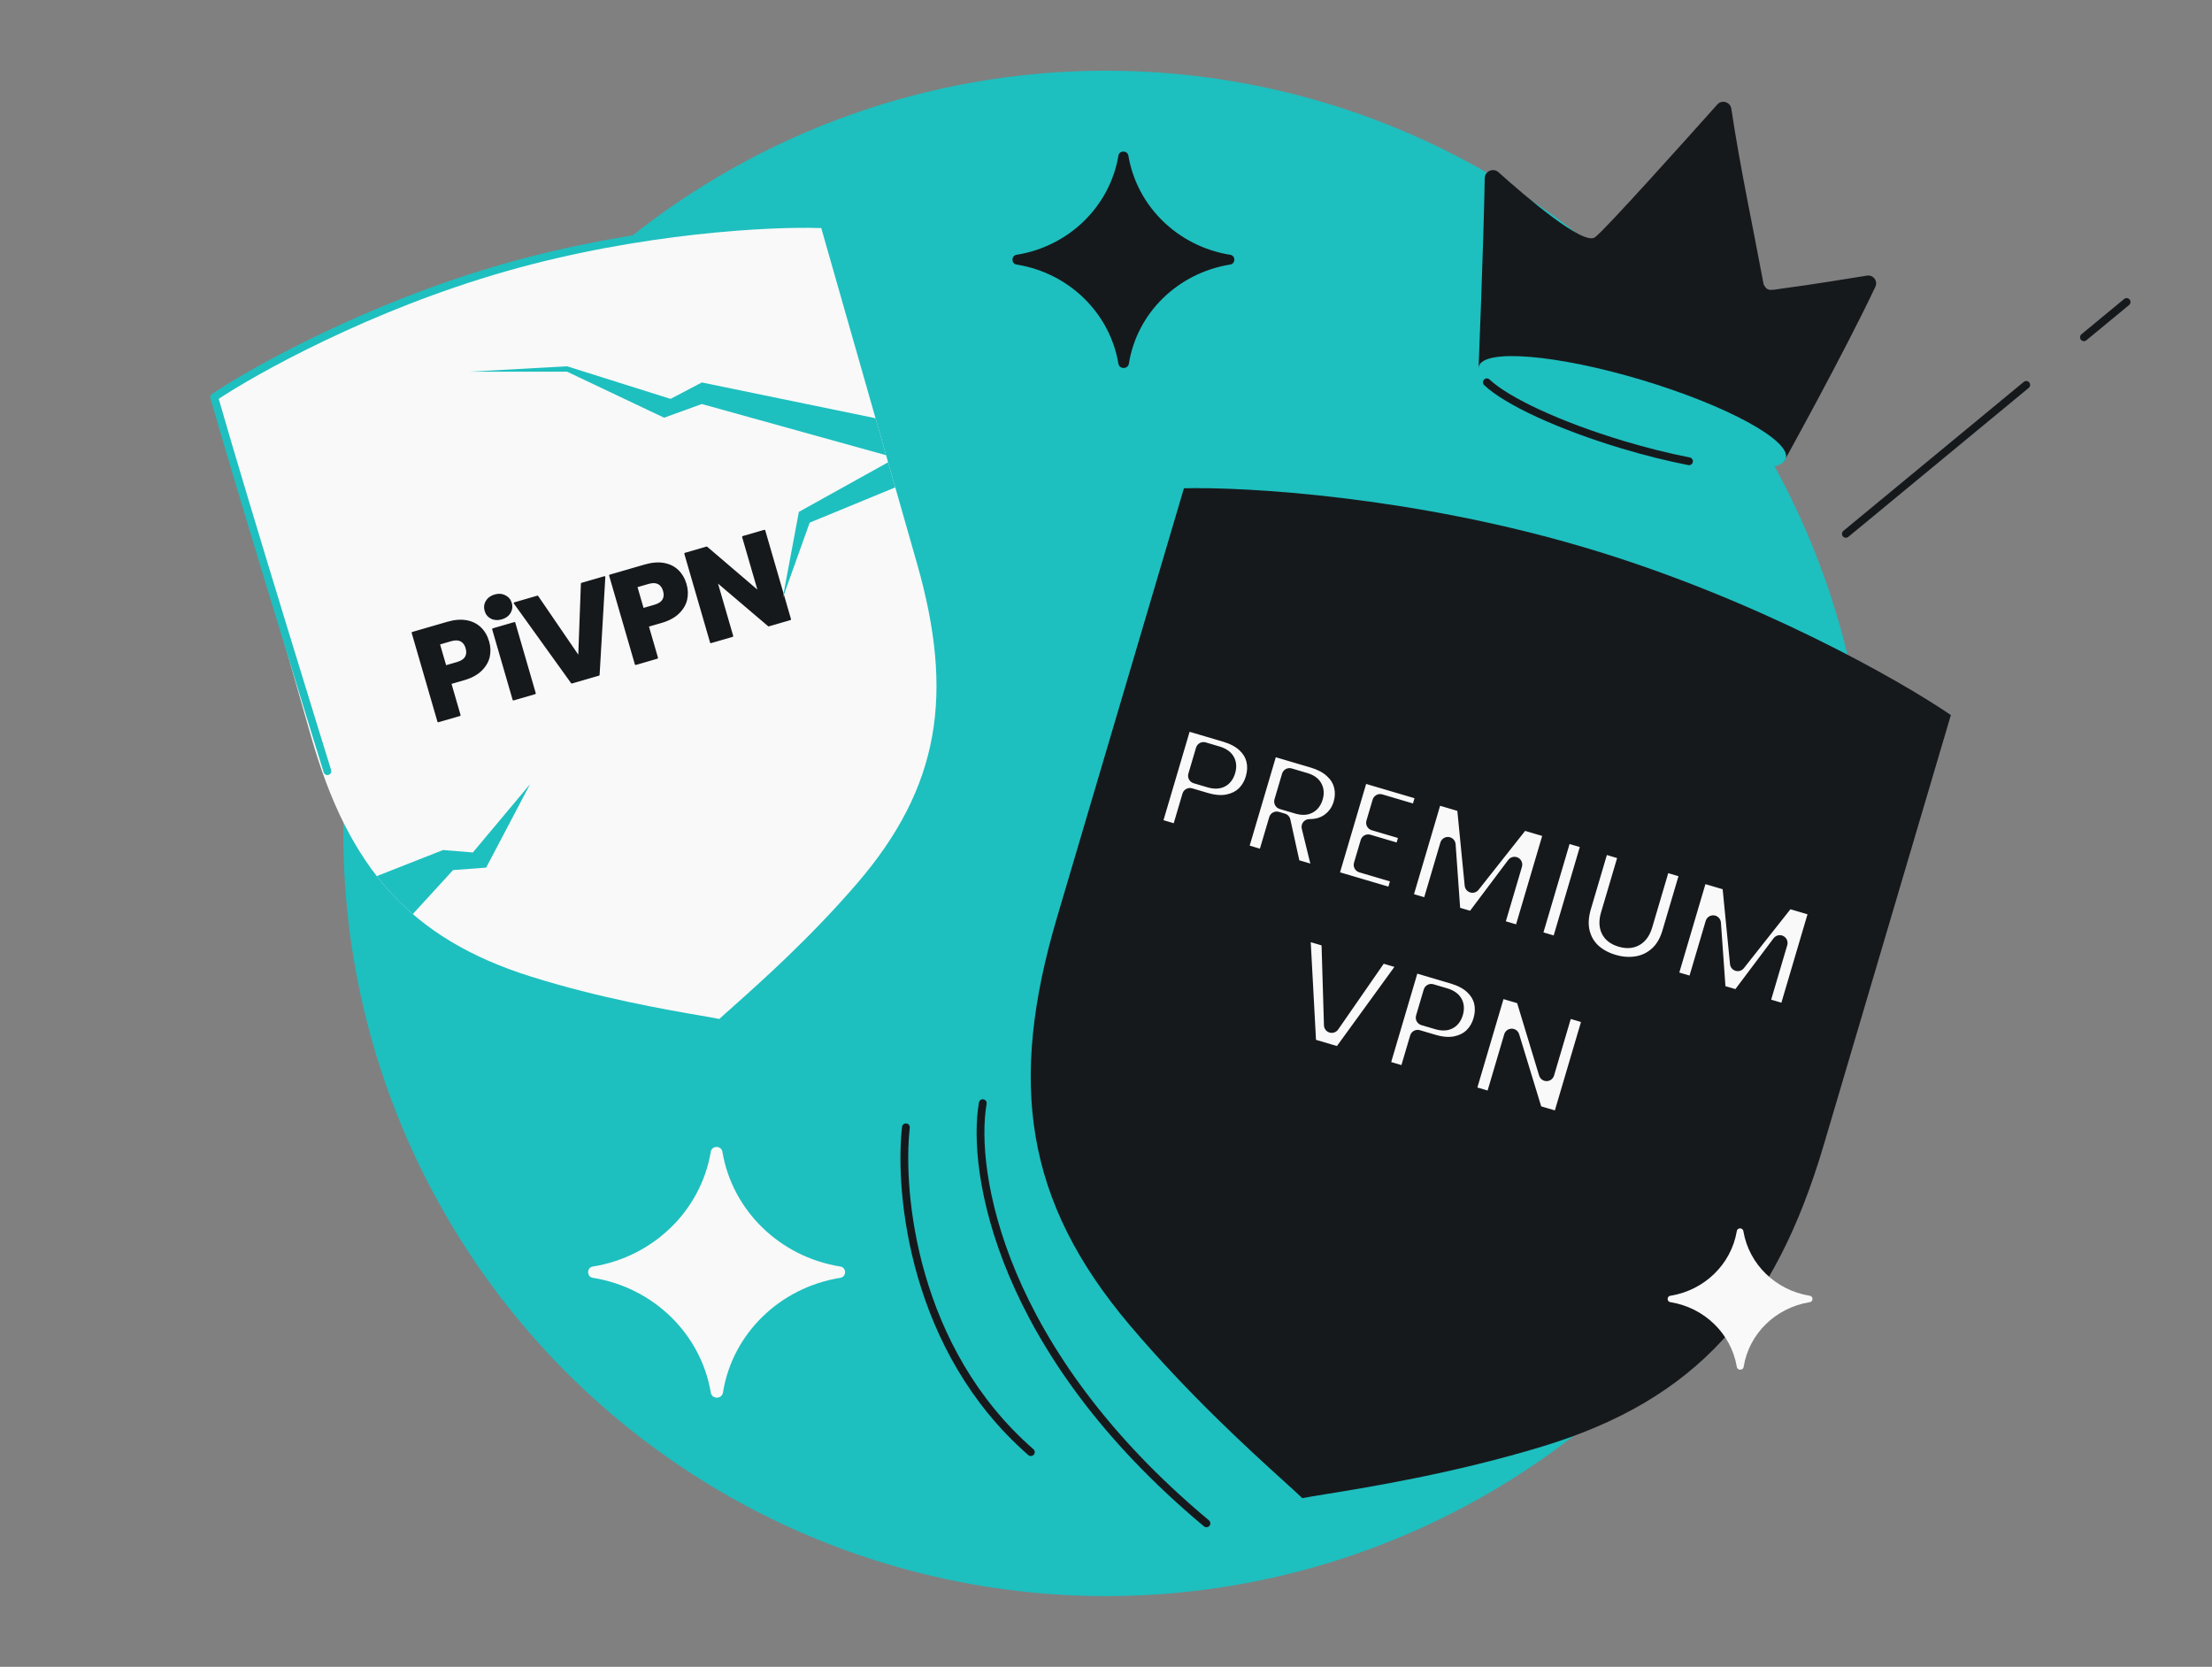
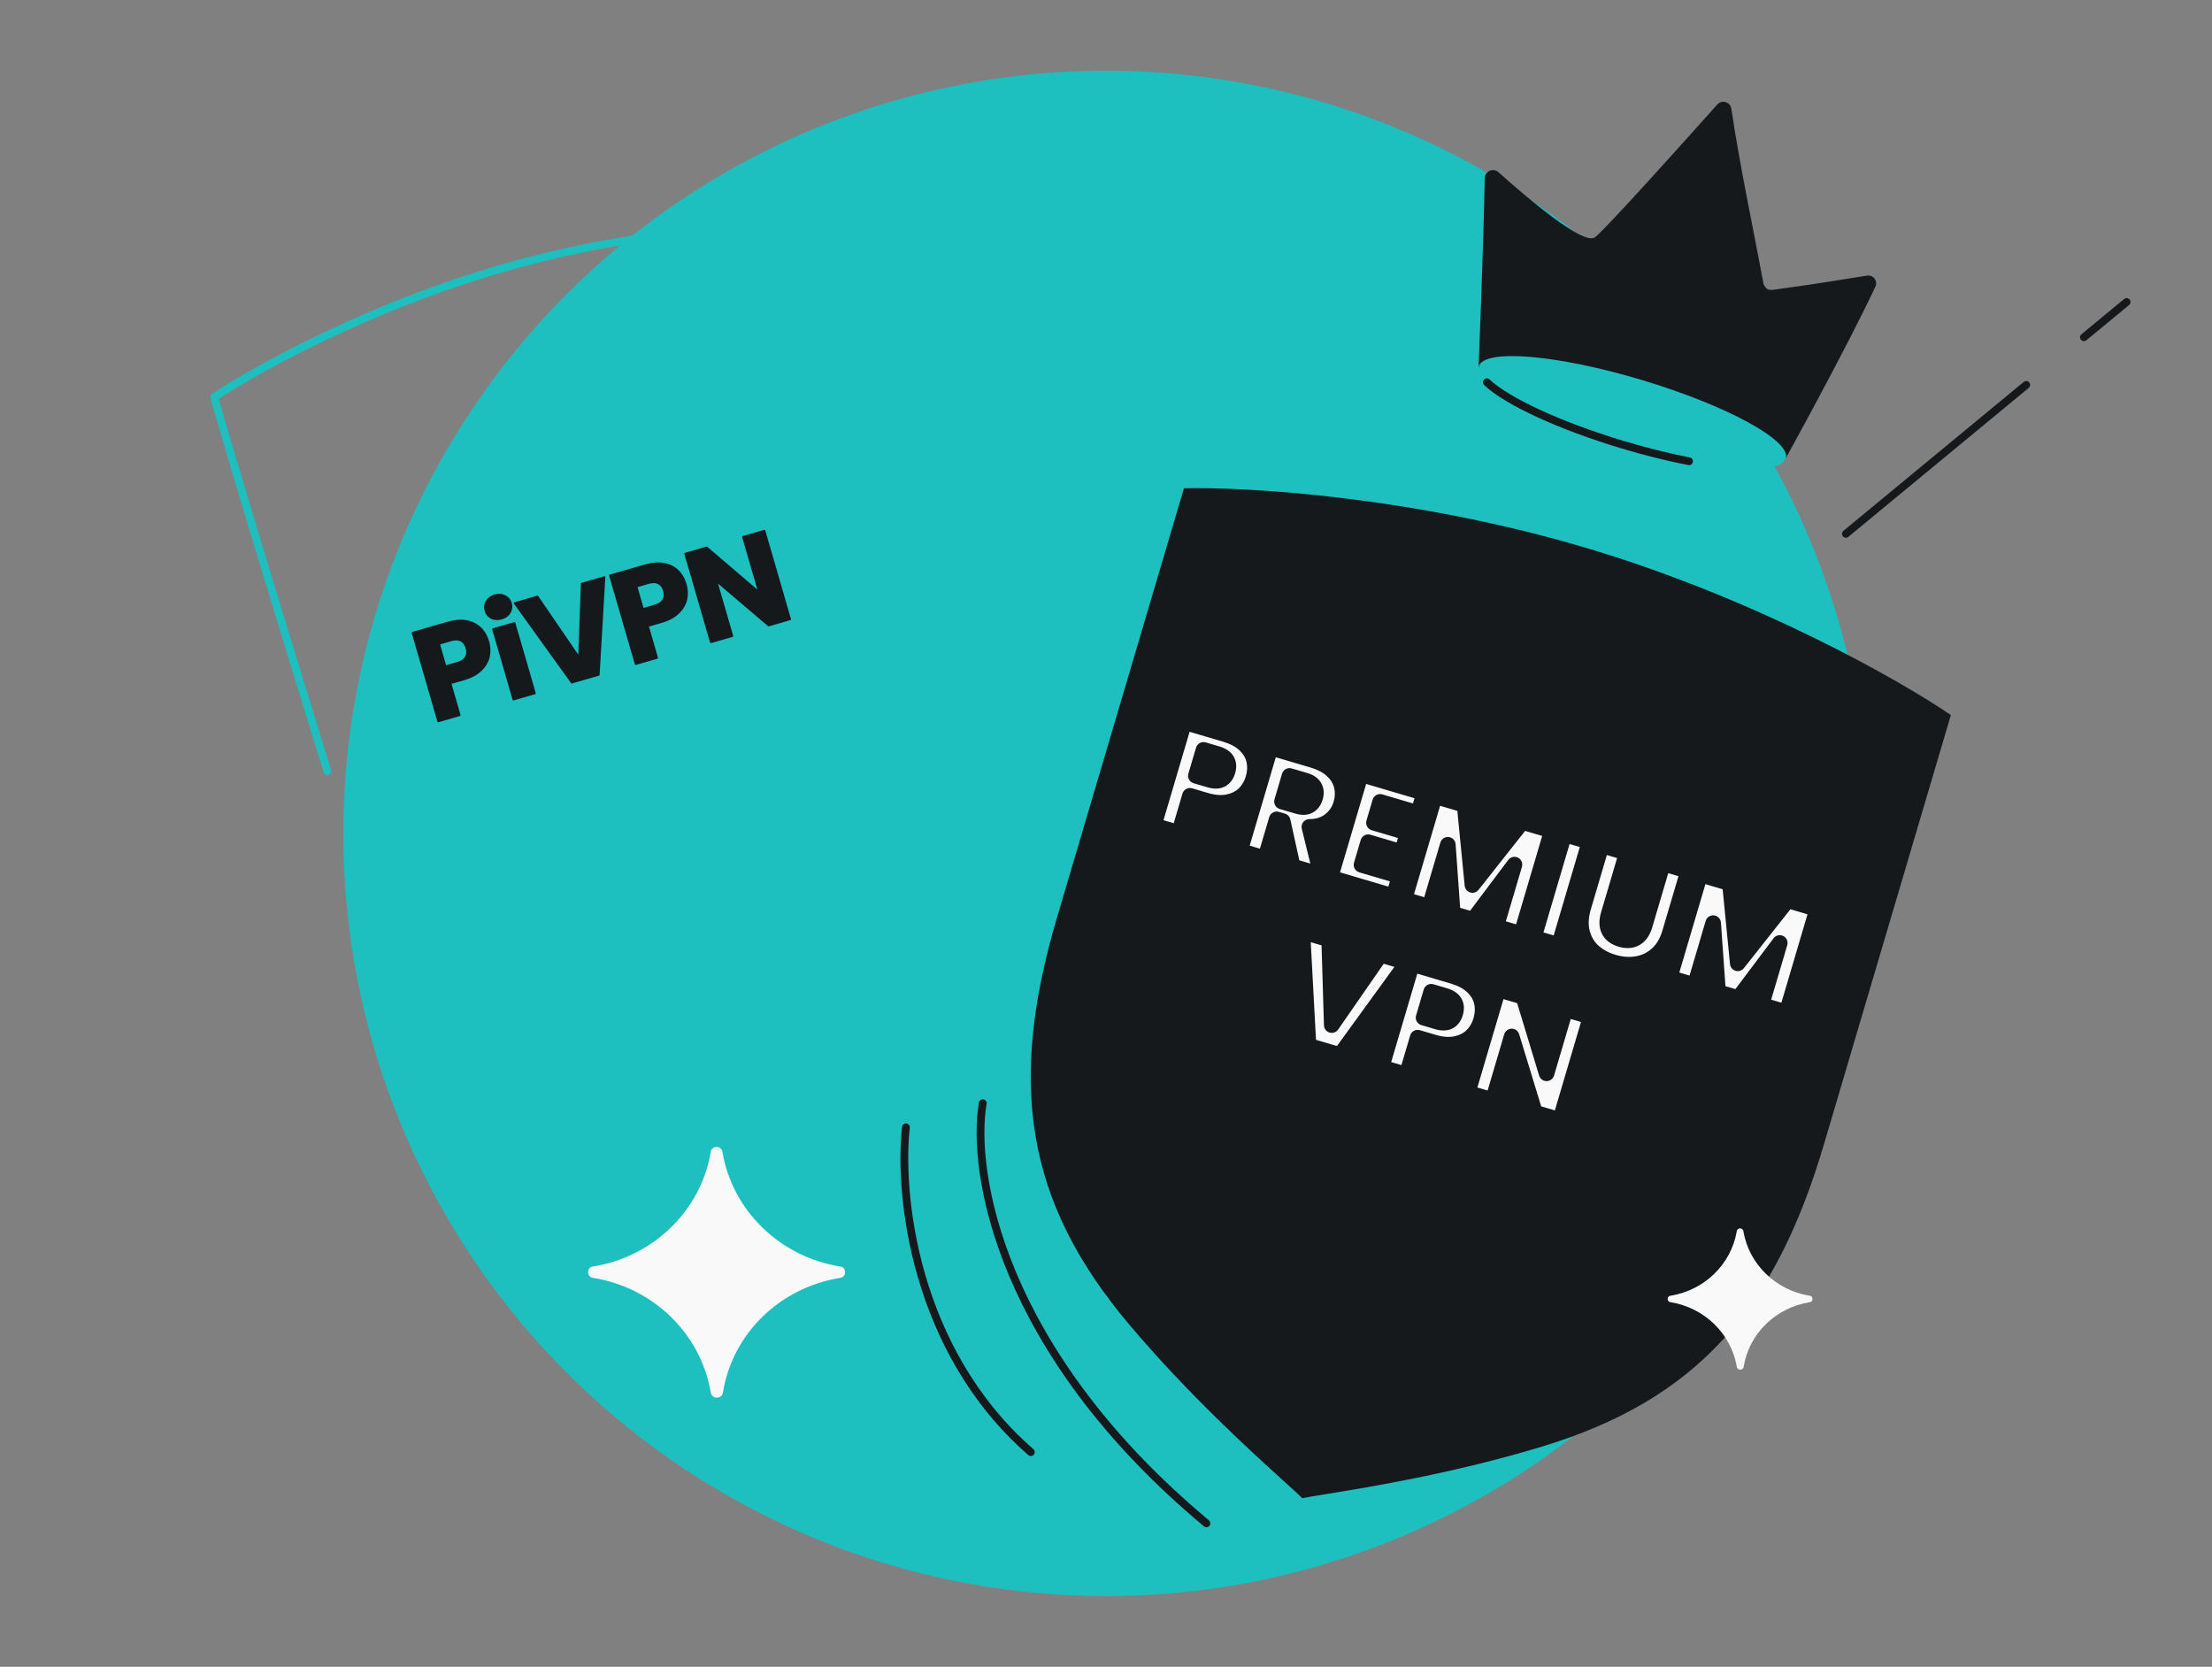
<svg xmlns="http://www.w3.org/2000/svg" width="568" height="428" viewBox="0 0 568 428" fill="none">
  <rect x="0" y="0" width="568" height="428" fill="#808080" stroke="none" />
  <g clip-path="url(#clip0_771_8095)">
    <circle cx="284.001" cy="214" r="195.841" fill="#1EBFBF" />
    <path fill-rule="evenodd" clip-rule="evenodd" d="M406.621 140.491C450.734 153.536 487.885 174.674 500.947 183.612L468.336 293.895C455.784 336.346 435.636 359.418 395.906 371.464C373.35 378.304 351.756 381.819 340.612 383.633C337.861 384.081 335.746 384.425 334.412 384.69L334.412 384.68L334.41 384.69C333.434 383.742 331.847 382.303 329.782 380.431C321.416 372.848 305.207 358.154 289.997 340.148C263.207 308.431 258.848 278.112 271.4 235.662L304.011 125.379C319.833 124.981 362.505 127.447 406.619 140.491L406.617 140.497L406.621 140.491Z" fill="#16191C" />
    <mask id="path-4-outside-1_771_8095" maskUnits="userSpaceOnUse" x="281.363" y="182.543" width="188.118" height="121.214" fill="black">
      <rect fill="white" x="281.363" y="182.543" width="188.118" height="121.214" />
      <path d="M321.815 199.937C321.361 201.474 320.591 202.781 319.506 203.858C318.428 204.909 317.043 205.61 315.351 205.959C313.659 206.309 311.73 206.163 309.563 205.523L305.556 204.34L302.743 213.865L296.28 211.956L304.116 185.423L314.586 188.515C316.702 189.14 318.384 190.034 319.629 191.196C320.875 192.359 321.673 193.69 322.024 195.191C322.376 196.692 322.306 198.274 321.815 199.937ZM310.589 200.238C311.824 200.603 312.829 200.585 313.605 200.184C314.381 199.783 314.925 199.053 315.238 197.995C315.55 196.936 315.49 196.028 315.056 195.27C314.623 194.512 313.789 193.95 312.554 193.586L309.039 192.548L307.074 199.2L310.589 200.238ZM331.942 222.489L329.382 210.843L327.832 210.385L324.874 220.401L318.41 218.492L326.247 191.959L337.094 195.163C339.186 195.781 340.854 196.671 342.1 197.833C343.371 199.003 344.182 200.338 344.533 201.839C344.892 203.315 344.84 204.834 344.379 206.396C343.858 208.16 342.889 209.586 341.472 210.674C340.08 211.77 338.328 212.321 336.217 212.327L339.236 224.643L331.942 222.489ZM329.183 205.812L333.189 206.995C334.373 207.345 335.341 207.315 336.092 206.907C336.867 206.506 337.412 205.776 337.724 204.718C338.022 203.71 337.954 202.827 337.52 202.069C337.112 201.318 336.316 200.768 335.131 200.418L331.125 199.235L329.183 205.812ZM354.382 205.898L352.797 211.265L361.452 213.822L359.979 218.811L351.323 216.255L349.604 222.075L359.393 224.966L357.864 230.145L341.612 225.344L349.448 198.811L365.7 203.611L364.171 208.79L354.382 205.898ZM398.489 213.296L390.653 239.829L384.19 237.92L388.889 222.007L378.256 236.167L373.04 234.627L371.779 216.913L367.068 232.863L360.605 230.954L368.441 204.421L376.076 206.676L378.097 227.244L390.892 211.052L398.489 213.296ZM408.145 216.147L400.309 242.68L393.846 240.772L401.682 214.238L408.145 216.147ZM417.724 218.976L413.035 234.851C412.566 236.438 412.596 237.776 413.124 238.863C413.652 239.95 414.672 240.717 416.184 241.164C417.696 241.61 418.981 241.524 420.041 240.906C421.1 240.287 421.864 239.184 422.333 237.597L427.022 221.722L433.485 223.631L428.807 239.468C428.108 241.836 427.012 243.691 425.521 245.031C424.029 246.371 422.304 247.204 420.345 247.529C418.411 247.862 416.398 247.72 414.307 247.102C412.215 246.485 410.457 245.527 409.032 244.23C407.64 242.914 406.707 241.296 406.233 239.376C405.767 237.43 405.884 235.273 406.583 232.904L411.26 217.067L417.724 218.976ZM466.616 233.416L458.78 259.95L452.317 258.041L457.016 242.128L446.383 256.288L441.167 254.748L439.906 237.034L435.195 252.984L428.732 251.075L436.568 224.542L444.203 226.797L446.224 247.365L459.019 231.173L466.616 233.416ZM361.338 247.159L344.09 270.913L336.002 268.524L334.427 239.211L341.306 241.243L341.966 263.217L354.497 245.139L361.338 247.159ZM380.282 262.041C379.828 263.578 379.059 264.885 377.974 265.962C376.896 267.014 375.511 267.714 373.819 268.064C372.127 268.413 370.197 268.268 368.03 267.628L364.024 266.444L361.211 275.969L354.747 274.06L362.584 247.527L373.053 250.619C375.17 251.244 376.851 252.138 378.097 253.301C379.342 254.463 380.141 255.795 380.492 257.295C380.843 258.796 380.773 260.378 380.282 262.041ZM369.057 262.342C370.292 262.707 371.297 262.689 372.073 262.288C372.849 261.887 373.393 261.157 373.706 260.099C374.018 259.041 373.958 258.132 373.524 257.374C373.09 256.616 372.256 256.055 371.022 255.69L367.507 254.652L365.542 261.304L369.057 262.342ZM400.614 287.607L394.151 285.698L388.175 266.139L383.341 282.505L376.878 280.596L384.715 254.063L391.178 255.972L397.132 275.606L401.988 259.165L408.451 261.074L400.614 287.607Z" />
    </mask>
    <path d="M321.815 199.937C321.361 201.474 320.591 202.781 319.506 203.858C318.428 204.909 317.043 205.61 315.351 205.959C313.659 206.309 311.73 206.163 309.563 205.523L305.556 204.34L302.743 213.865L296.28 211.956L304.116 185.423L314.586 188.515C316.702 189.14 318.384 190.034 319.629 191.196C320.875 192.359 321.673 193.69 322.024 195.191C322.376 196.692 322.306 198.274 321.815 199.937ZM310.589 200.238C311.824 200.603 312.829 200.585 313.605 200.184C314.381 199.783 314.925 199.053 315.238 197.995C315.55 196.936 315.49 196.028 315.056 195.27C314.623 194.512 313.789 193.95 312.554 193.586L309.039 192.548L307.074 199.2L310.589 200.238ZM331.942 222.489L329.382 210.843L327.832 210.385L324.874 220.401L318.41 218.492L326.247 191.959L337.094 195.163C339.186 195.781 340.854 196.671 342.1 197.833C343.371 199.003 344.182 200.338 344.533 201.839C344.892 203.315 344.84 204.834 344.379 206.396C343.858 208.16 342.889 209.586 341.472 210.674C340.08 211.77 338.328 212.321 336.217 212.327L339.236 224.643L331.942 222.489ZM329.183 205.812L333.189 206.995C334.373 207.345 335.341 207.315 336.092 206.907C336.867 206.506 337.412 205.776 337.724 204.718C338.022 203.71 337.954 202.827 337.52 202.069C337.112 201.318 336.316 200.768 335.131 200.418L331.125 199.235L329.183 205.812ZM354.382 205.898L352.797 211.265L361.452 213.822L359.979 218.811L351.323 216.255L349.604 222.075L359.393 224.966L357.864 230.145L341.612 225.344L349.448 198.811L365.7 203.611L364.171 208.79L354.382 205.898ZM398.489 213.296L390.653 239.829L384.19 237.92L388.889 222.007L378.256 236.167L373.04 234.627L371.779 216.913L367.068 232.863L360.605 230.954L368.441 204.421L376.076 206.676L378.097 227.244L390.892 211.052L398.489 213.296ZM408.145 216.147L400.309 242.68L393.846 240.772L401.682 214.238L408.145 216.147ZM417.724 218.976L413.035 234.851C412.566 236.438 412.596 237.776 413.124 238.863C413.652 239.95 414.672 240.717 416.184 241.164C417.696 241.61 418.981 241.524 420.041 240.906C421.1 240.287 421.864 239.184 422.333 237.597L427.022 221.722L433.485 223.631L428.807 239.468C428.108 241.836 427.012 243.691 425.521 245.031C424.029 246.371 422.304 247.204 420.345 247.529C418.411 247.862 416.398 247.72 414.307 247.102C412.215 246.485 410.457 245.527 409.032 244.23C407.64 242.914 406.707 241.296 406.233 239.376C405.767 237.43 405.884 235.273 406.583 232.904L411.26 217.067L417.724 218.976ZM466.616 233.416L458.78 259.95L452.317 258.041L457.016 242.128L446.383 256.288L441.167 254.748L439.906 237.034L435.195 252.984L428.732 251.075L436.568 224.542L444.203 226.797L446.224 247.365L459.019 231.173L466.616 233.416ZM361.338 247.159L344.09 270.913L336.002 268.524L334.427 239.211L341.306 241.243L341.966 263.217L354.497 245.139L361.338 247.159ZM380.282 262.041C379.828 263.578 379.059 264.885 377.974 265.962C376.896 267.014 375.511 267.714 373.819 268.064C372.127 268.413 370.197 268.268 368.03 267.628L364.024 266.444L361.211 275.969L354.747 274.06L362.584 247.527L373.053 250.619C375.17 251.244 376.851 252.138 378.097 253.301C379.342 254.463 380.141 255.795 380.492 257.295C380.843 258.796 380.773 260.378 380.282 262.041ZM369.057 262.342C370.292 262.707 371.297 262.689 372.073 262.288C372.849 261.887 373.393 261.157 373.706 260.099C374.018 259.041 373.958 258.132 373.524 257.374C373.09 256.616 372.256 256.055 371.022 255.69L367.507 254.652L365.542 261.304L369.057 262.342ZM400.614 287.607L394.151 285.698L388.175 266.139L383.341 282.505L376.878 280.596L384.715 254.063L391.178 255.972L397.132 275.606L401.988 259.165L408.451 261.074L400.614 287.607Z" fill="#F9F9F9" />
    <path d="M319.506 203.858L320.903 205.289C320.907 205.285 320.911 205.281 320.915 205.277L319.506 203.858ZM315.351 205.959L314.947 204.001L314.947 204.001L315.351 205.959ZM305.556 204.34L306.123 202.422C305.063 202.109 303.951 202.714 303.638 203.774L305.556 204.34ZM302.743 213.865L302.177 215.783C303.236 216.096 304.348 215.491 304.661 214.431L302.743 213.865ZM296.28 211.956L294.362 211.389C294.049 212.449 294.654 213.561 295.713 213.874L296.28 211.956ZM304.116 185.423L304.683 183.505C303.623 183.192 302.511 183.797 302.198 184.856L304.116 185.423ZM319.629 191.196L320.994 189.734L320.994 189.734L319.629 191.196ZM309.039 192.548L309.605 190.63C308.546 190.317 307.434 190.922 307.121 191.981L309.039 192.548ZM307.074 199.2L305.156 198.633C304.843 199.693 305.448 200.805 306.508 201.118L307.074 199.2ZM319.896 199.371C319.533 200.601 318.932 201.61 318.097 202.438L320.915 205.277C322.25 203.952 323.188 202.347 323.733 200.504L319.896 199.371ZM318.109 202.426C317.344 203.173 316.321 203.717 314.947 204.001L315.756 207.918C317.766 207.503 319.513 206.645 320.903 205.289L318.109 202.426ZM314.947 204.001C313.661 204.266 312.074 204.18 310.129 203.605L308.996 207.442C311.385 208.147 313.658 208.351 315.756 207.918L314.947 204.001ZM310.129 203.605L306.123 202.422L304.99 206.258L308.996 207.442L310.129 203.605ZM303.638 203.774L300.825 213.298L304.661 214.431L307.474 204.907L303.638 203.774ZM303.31 211.947L296.846 210.038L295.713 213.874L302.177 215.783L303.31 211.947ZM298.198 212.522L306.034 185.989L302.198 184.856L294.362 211.389L298.198 212.522ZM303.55 187.341L314.019 190.433L315.152 186.597L304.683 183.505L303.55 187.341ZM314.019 190.433C315.923 190.995 317.303 191.761 318.265 192.659L320.994 189.734C319.464 188.307 317.482 187.285 315.152 186.597L314.019 190.433ZM318.265 192.659C319.252 193.58 319.826 194.572 320.077 195.647L323.972 194.735C323.521 192.809 322.497 191.137 320.994 189.734L318.265 192.659ZM320.077 195.647C320.34 196.77 320.302 197.998 319.896 199.371L323.733 200.504C324.309 198.55 324.412 196.614 323.972 194.735L320.077 195.647ZM310.023 202.156C311.52 202.598 313.112 202.69 314.523 201.96L312.687 198.407C312.547 198.479 312.128 198.607 311.156 198.32L310.023 202.156ZM314.523 201.96C315.904 201.247 316.732 199.996 317.156 198.561L313.32 197.428C313.119 198.11 312.858 198.318 312.687 198.407L314.523 201.96ZM317.156 198.561C317.58 197.126 317.564 195.626 316.793 194.277L313.32 196.263C313.416 196.43 313.521 196.747 313.32 197.428L317.156 198.561ZM316.793 194.277C316.004 192.898 314.618 192.11 313.121 191.668L311.988 195.504C312.959 195.791 313.242 196.126 313.32 196.263L316.793 194.277ZM313.121 191.668L309.605 190.63L308.472 194.466L311.988 195.504L313.121 191.668ZM307.121 191.981L305.156 198.633L308.992 199.766L310.957 193.114L307.121 191.981ZM306.508 201.118L310.023 202.156L311.156 198.32L307.641 197.282L306.508 201.118ZM331.942 222.489L329.988 222.918C330.145 223.63 330.676 224.2 331.375 224.407L331.942 222.489ZM329.382 210.843L331.335 210.413C331.178 209.701 330.647 209.131 329.948 208.925L329.382 210.843ZM327.832 210.385L328.398 208.467C327.339 208.154 326.227 208.759 325.914 209.818L327.832 210.385ZM324.874 220.401L324.307 222.319C325.367 222.632 326.479 222.027 326.792 220.968L324.874 220.401ZM318.41 218.492L316.492 217.926C316.18 218.985 316.785 220.097 317.844 220.41L318.41 218.492ZM326.247 191.959L326.813 190.041C325.754 189.728 324.642 190.333 324.329 191.393L326.247 191.959ZM342.1 197.833L340.736 199.295L340.746 199.304L342.1 197.833ZM344.533 201.839L342.586 202.295C342.587 202.3 342.588 202.306 342.59 202.311L344.533 201.839ZM341.472 210.674L340.254 209.088C340.247 209.092 340.241 209.097 340.235 209.102L341.472 210.674ZM336.217 212.327L336.21 210.327C335.597 210.329 335.019 210.612 334.641 211.095C334.263 211.578 334.128 212.208 334.274 212.803L336.217 212.327ZM339.236 224.643L338.67 226.561C339.356 226.764 340.099 226.584 340.617 226.09C341.135 225.596 341.349 224.862 341.179 224.167L339.236 224.643ZM329.183 205.812L327.265 205.245C326.952 206.304 327.557 207.417 328.616 207.73L329.183 205.812ZM336.092 206.907L335.173 205.13C335.161 205.137 335.148 205.143 335.136 205.15L336.092 206.907ZM337.52 202.069L335.764 203.025C335.77 203.037 335.777 203.05 335.784 203.062L337.52 202.069ZM331.125 199.235L331.691 197.317C330.632 197.004 329.52 197.609 329.207 198.669L331.125 199.235ZM333.895 222.059L331.335 210.413L327.428 211.272L329.988 222.918L333.895 222.059ZM329.948 208.925L328.398 208.467L327.265 212.303L328.815 212.761L329.948 208.925ZM325.914 209.818L322.956 219.835L326.792 220.968L329.75 210.951L325.914 209.818ZM325.44 218.483L318.977 216.574L317.844 220.41L324.307 222.319L325.44 218.483ZM320.329 219.059L328.165 192.526L324.329 191.393L316.492 217.926L320.329 219.059ZM325.68 193.877L336.528 197.081L337.661 193.245L326.813 190.041L325.68 193.877ZM336.528 197.081C338.402 197.635 339.771 198.395 340.736 199.295L343.465 196.371C341.937 194.946 339.969 193.926 337.661 193.245L336.528 197.081ZM340.746 199.304C341.758 200.237 342.337 201.23 342.586 202.295L346.481 201.383C346.027 199.446 344.983 197.769 343.455 196.361L340.746 199.304ZM342.59 202.311C342.859 203.42 342.83 204.58 342.461 205.829L346.297 206.962C346.851 205.088 346.924 203.21 346.477 201.367L342.59 202.311ZM342.461 205.829C342.056 207.201 341.325 208.265 340.254 209.088L342.69 212.26C344.453 210.907 345.66 209.119 346.297 206.962L342.461 205.829ZM340.235 209.102C339.258 209.871 337.964 210.322 336.21 210.327L336.223 214.327C338.692 214.32 340.902 213.668 342.709 212.246L340.235 209.102ZM334.274 212.803L337.294 225.119L341.179 224.167L338.159 211.851L334.274 212.803ZM339.803 222.725L332.508 220.57L331.375 224.407L338.67 226.561L339.803 222.725ZM328.616 207.73L332.623 208.913L333.756 205.077L329.749 203.894L328.616 207.73ZM332.623 208.913C334.089 209.346 335.657 209.42 337.047 208.664L335.136 205.15C335.024 205.211 334.658 205.343 333.756 205.077L332.623 208.913ZM337.01 208.684C338.39 207.97 339.218 206.72 339.642 205.285L335.806 204.152C335.605 204.833 335.345 205.042 335.173 205.13L337.01 208.684ZM339.642 205.285C340.061 203.868 340.015 202.402 339.257 201.076L335.784 203.062C335.893 203.252 335.983 203.552 335.806 204.152L339.642 205.285ZM339.277 201.113C338.521 199.723 337.164 198.933 335.698 198.5L334.565 202.336C335.467 202.603 335.703 202.913 335.764 203.025L339.277 201.113ZM335.698 198.5L331.691 197.317L330.558 201.153L334.565 202.336L335.698 198.5ZM329.207 198.669L327.265 205.245L331.101 206.378L333.043 199.802L329.207 198.669ZM354.382 205.898L354.948 203.98C353.889 203.667 352.777 204.273 352.464 205.332L354.382 205.898ZM352.797 211.265L350.879 210.699C350.566 211.758 351.171 212.871 352.23 213.184L352.797 211.265ZM361.452 213.822L363.37 214.388C363.683 213.329 363.078 212.217 362.019 211.904L361.452 213.822ZM359.979 218.811L359.412 220.729C360.471 221.042 361.584 220.437 361.897 219.377L359.979 218.811ZM351.323 216.255L351.89 214.336C350.83 214.024 349.718 214.629 349.405 215.688L351.323 216.255ZM349.604 222.075L347.686 221.509C347.373 222.568 347.978 223.68 349.038 223.993L349.604 222.075ZM359.393 224.966L361.311 225.533C361.624 224.474 361.019 223.361 359.96 223.048L359.393 224.966ZM357.864 230.145L357.298 232.063C358.357 232.376 359.469 231.77 359.782 230.711L357.864 230.145ZM341.612 225.344L339.693 224.778C339.381 225.837 339.986 226.95 341.045 227.263L341.612 225.344ZM349.448 198.811L350.014 196.893C348.955 196.58 347.843 197.186 347.53 198.245L349.448 198.811ZM365.7 203.611L367.619 204.178C367.931 203.119 367.326 202.006 366.267 201.693L365.7 203.611ZM364.171 208.79L363.605 210.708C364.664 211.021 365.776 210.415 366.089 209.356L364.171 208.79ZM352.464 205.332L350.879 210.699L354.715 211.832L356.3 206.465L352.464 205.332ZM352.23 213.184L360.886 215.74L362.019 211.904L353.363 209.347L352.23 213.184ZM359.534 213.255L358.06 218.244L361.897 219.377L363.37 214.388L359.534 213.255ZM360.545 216.893L351.89 214.336L350.757 218.173L359.412 220.729L360.545 216.893ZM349.405 215.688L347.686 221.509L351.522 222.642L353.241 216.821L349.405 215.688ZM349.038 223.993L358.827 226.885L359.96 223.048L350.171 220.157L349.038 223.993ZM357.475 224.4L355.946 229.578L359.782 230.711L361.311 225.533L357.475 224.4ZM358.431 228.226L342.178 223.426L341.045 227.263L357.298 232.063L358.431 228.226ZM343.53 225.911L351.366 199.378L347.53 198.245L339.693 224.778L343.53 225.911ZM348.881 200.729L365.134 205.53L366.267 201.693L350.014 196.893L348.881 200.729ZM363.782 203.045L362.253 208.223L366.089 209.356L367.619 204.178L363.782 203.045ZM364.738 206.871L354.948 203.98L353.815 207.816L363.605 210.708L364.738 206.871ZM398.489 213.296L400.408 213.862C400.72 212.803 400.115 211.69 399.056 211.377L398.489 213.296ZM390.653 239.829L390.087 241.747C391.146 242.06 392.258 241.454 392.571 240.395L390.653 239.829ZM384.19 237.92L382.272 237.353C381.959 238.413 382.564 239.525 383.623 239.838L384.19 237.92ZM388.889 222.007L390.808 222.574C391.082 221.646 390.652 220.655 389.787 220.22C388.923 219.786 387.871 220.033 387.29 220.806L388.889 222.007ZM378.256 236.167L377.689 238.085C378.49 238.322 379.354 238.036 379.855 237.368L378.256 236.167ZM373.04 234.627L371.045 234.769C371.104 235.601 371.673 236.309 372.473 236.545L373.04 234.627ZM371.779 216.913L373.774 216.771C373.705 215.806 372.956 215.029 371.994 214.924C371.033 214.82 370.135 215.419 369.861 216.346L371.779 216.913ZM367.068 232.863L366.502 234.781C367.561 235.094 368.673 234.489 368.986 233.429L367.068 232.863ZM360.605 230.954L358.687 230.388C358.374 231.447 358.979 232.559 360.038 232.872L360.605 230.954ZM368.441 204.421L369.008 202.503C367.948 202.19 366.836 202.795 366.523 203.854L368.441 204.421ZM376.076 206.676L378.067 206.48C377.987 205.67 377.424 204.988 376.643 204.758L376.076 206.676ZM378.097 227.244L376.106 227.44C376.186 228.251 376.751 228.933 377.534 229.163C378.316 229.393 379.16 229.124 379.666 228.484L378.097 227.244ZM390.892 211.052L391.459 209.134C390.675 208.902 389.83 209.171 389.323 209.812L390.892 211.052ZM396.571 212.729L388.735 239.262L392.571 240.395L400.408 213.862L396.571 212.729ZM391.22 237.911L384.756 236.002L383.623 239.838L390.087 241.747L391.22 237.911ZM386.108 238.486L390.808 222.574L386.971 221.441L382.272 237.353L386.108 238.486ZM387.29 220.806L376.657 234.966L379.855 237.368L390.489 223.208L387.29 220.806ZM378.822 234.249L373.606 232.709L372.473 236.545L377.689 238.085L378.822 234.249ZM375.035 234.485L373.774 216.771L369.784 217.055L371.045 234.769L375.035 234.485ZM369.861 216.346L365.15 232.296L368.986 233.429L373.697 217.479L369.861 216.346ZM367.635 230.945L361.171 229.036L360.038 232.872L366.502 234.781L367.635 230.945ZM362.523 231.521L370.359 204.987L366.523 203.854L358.687 230.388L362.523 231.521ZM367.875 206.339L375.51 208.594L376.643 204.758L369.008 202.503L367.875 206.339ZM374.086 206.871L376.106 227.44L380.087 227.048L378.067 206.48L374.086 206.871ZM379.666 228.484L392.462 212.292L389.323 209.812L376.528 226.004L379.666 228.484ZM390.326 212.97L397.923 215.214L399.056 211.377L391.459 209.134L390.326 212.97ZM408.145 216.147L410.063 216.714C410.376 215.654 409.771 214.542 408.712 214.229L408.145 216.147ZM400.309 242.68L399.742 244.598C400.802 244.911 401.914 244.306 402.227 243.247L400.309 242.68ZM393.846 240.772L391.927 240.205C391.615 241.264 392.22 242.377 393.279 242.69L393.846 240.772ZM401.682 214.238L402.249 212.32C401.189 212.007 400.077 212.613 399.764 213.672L401.682 214.238ZM406.227 215.581L398.391 242.114L402.227 243.247L410.063 216.714L406.227 215.581ZM400.875 240.762L394.412 238.853L393.279 242.69L399.742 244.598L400.875 240.762ZM395.764 241.338L403.6 214.805L399.764 213.672L391.927 240.205L395.764 241.338ZM401.116 216.157L407.579 218.065L408.712 214.229L402.249 212.32L401.116 216.157ZM417.724 218.976L419.642 219.543C419.955 218.483 419.349 217.371 418.29 217.058L417.724 218.976ZM413.124 238.863L411.325 239.737L411.325 239.737L413.124 238.863ZM420.041 240.906L421.049 242.633L421.049 242.633L420.041 240.906ZM427.022 221.722L427.588 219.804C426.529 219.491 425.416 220.096 425.103 221.156L427.022 221.722ZM433.485 223.631L435.403 224.198C435.716 223.138 435.111 222.026 434.051 221.713L433.485 223.631ZM425.521 245.031L426.857 246.519L426.857 246.519L425.521 245.031ZM420.345 247.529L420.017 245.556L420.005 245.558L420.345 247.529ZM409.032 244.23L407.659 245.683C407.668 245.692 407.677 245.7 407.686 245.708L409.032 244.23ZM406.233 239.376L404.288 239.842L404.292 239.855L406.233 239.376ZM411.26 217.067L411.827 215.149C410.768 214.836 409.655 215.442 409.342 216.501L411.26 217.067ZM415.806 218.41L411.117 234.284L414.953 235.417L419.642 219.543L415.806 218.41ZM411.117 234.284C410.56 236.172 410.51 238.058 411.325 239.737L414.923 237.989C414.682 237.493 414.573 236.705 414.953 235.417L411.117 234.284ZM411.325 239.737C412.168 241.473 413.739 242.527 415.617 243.082L416.75 239.246C415.605 238.907 415.136 238.428 414.923 237.989L411.325 239.737ZM415.617 243.082C417.499 243.638 419.387 243.604 421.049 242.633L419.032 239.179C418.576 239.445 417.893 239.583 416.75 239.246L415.617 243.082ZM421.049 242.633C422.684 241.679 423.689 240.065 424.251 238.163L420.415 237.03C420.039 238.303 419.517 238.896 419.032 239.179L421.049 242.633ZM424.251 238.163L428.94 222.289L425.103 221.156L420.415 237.03L424.251 238.163ZM426.455 223.64L432.918 225.549L434.051 221.713L427.588 219.804L426.455 223.64ZM431.567 223.065L426.889 238.901L430.726 240.034L435.403 224.198L431.567 223.065ZM426.889 238.901C426.27 240.997 425.343 242.502 424.184 243.543L426.857 246.519C428.682 244.88 429.945 242.676 430.726 240.034L426.889 238.901ZM424.184 243.543C422.973 244.632 421.596 245.294 420.017 245.557L420.672 249.502C423.011 249.114 425.085 248.111 426.857 246.519L424.184 243.543ZM420.005 245.558C418.406 245.834 416.704 245.725 414.873 245.184L413.74 249.02C416.093 249.715 418.416 249.891 420.684 249.5L420.005 245.558ZM414.873 245.184C413.033 244.641 411.553 243.819 410.379 242.751L407.686 245.708C409.362 247.235 411.397 248.328 413.74 249.02L414.873 245.184ZM410.406 242.776C409.302 241.733 408.56 240.457 408.175 238.897L404.292 239.855C404.854 242.135 405.978 244.095 407.659 245.683L410.406 242.776ZM408.178 238.91C407.811 237.376 407.878 235.581 408.501 233.471L404.665 232.338C403.889 234.964 403.723 237.484 404.288 239.842L408.178 238.91ZM408.501 233.471L413.179 217.634L409.342 216.501L404.665 232.338L408.501 233.471ZM410.694 218.985L417.157 220.894L418.29 217.058L411.827 215.149L410.694 218.985ZM466.616 233.416L468.534 233.983C468.847 232.924 468.242 231.811 467.183 231.498L466.616 233.416ZM458.78 259.95L458.213 261.868C459.273 262.18 460.385 261.575 460.698 260.516L458.78 259.95ZM452.317 258.041L450.399 257.474C450.086 258.533 450.691 259.646 451.75 259.959L452.317 258.041ZM457.016 242.128L458.934 242.695C459.208 241.767 458.779 240.776 457.914 240.341C457.05 239.907 455.998 240.154 455.417 240.927L457.016 242.128ZM446.383 256.288L445.816 258.206C446.617 258.443 447.48 258.157 447.982 257.489L446.383 256.288ZM441.167 254.748L439.172 254.89C439.231 255.722 439.8 256.429 440.6 256.666L441.167 254.748ZM439.906 237.034L441.901 236.892C441.832 235.927 441.083 235.15 440.121 235.045C439.16 234.941 438.261 235.54 437.988 236.467L439.906 237.034ZM435.195 252.984L434.628 254.902C435.688 255.215 436.8 254.61 437.113 253.55L435.195 252.984ZM428.732 251.075L426.814 250.508C426.501 251.568 427.106 252.68 428.165 252.993L428.732 251.075ZM436.568 224.542L437.135 222.624C436.075 222.311 434.963 222.916 434.65 223.975L436.568 224.542ZM444.203 226.797L446.193 226.601C446.114 225.791 445.551 225.109 444.769 224.879L444.203 226.797ZM446.224 247.365L444.233 247.56C444.313 248.372 444.878 249.054 445.661 249.284C446.443 249.514 447.287 249.245 447.793 248.605L446.224 247.365ZM459.019 231.173L459.586 229.255C458.802 229.023 457.957 229.292 457.45 229.933L459.019 231.173ZM464.698 232.85L456.862 259.383L460.698 260.516L468.534 233.983L464.698 232.85ZM459.346 258.031L452.883 256.123L451.75 259.959L458.213 261.868L459.346 258.031ZM454.235 258.607L458.934 242.695L455.098 241.562L450.399 257.474L454.235 258.607ZM455.417 240.927L444.783 255.087L447.982 257.489L458.616 243.329L455.417 240.927ZM446.949 254.37L441.733 252.829L440.6 256.666L445.816 258.206L446.949 254.37ZM443.162 254.606L441.901 236.892L437.911 237.176L439.172 254.89L443.162 254.606ZM437.988 236.467L433.277 252.417L437.113 253.55L441.824 237.6L437.988 236.467ZM435.761 251.066L429.298 249.157L428.165 252.993L434.628 254.902L435.761 251.066ZM430.65 251.641L438.486 225.108L434.65 223.975L426.814 250.508L430.65 251.641ZM436.002 226.46L443.636 228.715L444.769 224.879L437.135 222.624L436.002 226.46ZM442.213 226.992L444.233 247.56L448.214 247.169L446.193 226.601L442.213 226.992ZM447.793 248.605L460.588 232.413L457.45 229.933L444.654 246.125L447.793 248.605ZM458.453 233.091L466.05 235.335L467.183 231.498L459.586 229.255L458.453 233.091ZM361.338 247.159L362.956 248.334C363.338 247.809 363.44 247.13 363.231 246.515C363.022 245.9 362.527 245.425 361.904 245.241L361.338 247.159ZM344.09 270.913L343.524 272.831C344.336 273.071 345.211 272.773 345.708 272.088L344.09 270.913ZM336.002 268.524L334.004 268.631C334.05 269.477 334.623 270.202 335.435 270.442L336.002 268.524ZM334.427 239.211L334.993 237.293C334.37 237.109 333.697 237.239 333.187 237.642C332.677 238.045 332.395 238.67 332.43 239.318L334.427 239.211ZM341.306 241.243L343.305 241.183C343.279 240.319 342.701 239.569 341.872 239.325L341.306 241.243ZM341.966 263.217L339.967 263.277C339.993 264.141 340.57 264.89 341.398 265.135C342.226 265.38 343.118 265.066 343.61 264.357L341.966 263.217ZM354.497 245.139L355.063 243.221C354.236 242.976 353.344 243.29 352.853 243.999L354.497 245.139ZM359.719 245.984L342.472 269.738L345.708 272.088L362.956 248.334L359.719 245.984ZM344.657 268.995L336.568 266.606L335.435 270.442L343.524 272.831L344.657 268.995ZM337.999 268.417L336.424 239.104L332.43 239.318L334.004 268.631L337.999 268.417ZM333.86 241.129L340.739 243.161L341.872 239.325L334.993 237.293L333.86 241.129ZM339.307 241.303L339.967 263.277L343.965 263.157L343.305 241.183L339.307 241.303ZM343.61 264.357L356.14 246.278L352.853 243.999L340.322 262.078L343.61 264.357ZM353.93 247.057L360.771 249.077L361.904 245.241L355.063 243.221L353.93 247.057ZM377.974 265.962L379.37 267.393C379.374 267.39 379.378 267.386 379.382 267.382L377.974 265.962ZM373.819 268.064L373.414 266.105L373.414 266.105L373.819 268.064ZM364.024 266.444L364.59 264.526C363.531 264.213 362.418 264.819 362.106 265.878L364.024 266.444ZM361.211 275.969L360.644 277.887C361.703 278.2 362.816 277.595 363.129 276.536L361.211 275.969ZM354.747 274.06L352.829 273.494C352.516 274.553 353.122 275.666 354.181 275.978L354.747 274.06ZM362.584 247.527L363.15 245.609C362.091 245.296 360.979 245.901 360.666 246.961L362.584 247.527ZM378.097 253.301L379.461 251.838L379.461 251.838L378.097 253.301ZM367.507 254.652L368.073 252.734C367.014 252.421 365.901 253.026 365.588 254.085L367.507 254.652ZM365.542 261.304L363.624 260.738C363.311 261.797 363.916 262.909 364.975 263.222L365.542 261.304ZM378.364 261.475C378.001 262.705 377.399 263.714 376.565 264.542L379.382 267.382C380.718 266.056 381.656 264.451 382.2 262.608L378.364 261.475ZM376.577 264.531C375.811 265.277 374.789 265.821 373.414 266.105L374.223 270.022C376.233 269.607 377.98 268.75 379.37 267.393L376.577 264.531ZM373.414 266.105C372.128 266.371 370.542 266.284 368.597 265.71L367.464 269.546C369.852 270.251 372.125 270.456 374.223 270.022L373.414 266.105ZM368.597 265.71L364.59 264.526L363.457 268.363L367.464 269.546L368.597 265.71ZM362.106 265.878L359.293 275.403L363.129 276.536L365.942 267.011L362.106 265.878ZM361.777 274.051L355.314 272.142L354.181 275.978L360.644 277.887L361.777 274.051ZM356.666 274.627L364.502 248.094L360.666 246.961L352.829 273.494L356.666 274.627ZM362.017 249.445L372.487 252.537L373.62 248.701L363.15 245.609L362.017 249.445ZM372.487 252.537C374.391 253.1 375.771 253.865 376.732 254.763L379.461 251.838C377.932 250.411 375.949 249.389 373.62 248.701L372.487 252.537ZM376.732 254.763C377.72 255.684 378.293 256.676 378.545 257.751L382.439 256.84C381.989 254.913 380.965 253.241 379.461 251.838L376.732 254.763ZM378.545 257.751C378.807 258.874 378.77 260.102 378.364 261.475L382.2 262.608C382.777 260.655 382.879 258.719 382.439 256.84L378.545 257.751ZM368.49 264.26C369.988 264.703 371.58 264.794 372.991 264.065L371.155 260.511C371.014 260.584 370.595 260.711 369.623 260.424L368.49 264.26ZM372.991 264.065C374.372 263.351 375.2 262.101 375.624 260.666L371.787 259.533C371.586 260.214 371.326 260.423 371.155 260.511L372.991 264.065ZM375.624 260.666C376.048 259.23 376.032 257.73 375.26 256.381L371.788 258.367C371.884 258.535 371.989 258.851 371.787 259.533L375.624 260.666ZM375.26 256.381C374.472 255.002 373.086 254.214 371.588 253.772L370.455 257.608C371.427 257.895 371.709 258.23 371.788 258.367L375.26 256.381ZM371.588 253.772L368.073 252.734L366.94 256.57L370.455 257.608L371.588 253.772ZM365.588 254.085L363.624 260.738L367.46 261.871L369.425 255.218L365.588 254.085ZM364.975 263.222L368.49 264.26L369.623 260.424L366.108 259.386L364.975 263.222ZM400.614 287.607L400.048 289.525C401.107 289.838 402.22 289.233 402.532 288.173L400.614 287.607ZM394.151 285.698L392.238 286.282C392.435 286.925 392.94 287.426 393.585 287.616L394.151 285.698ZM388.175 266.139L390.088 265.555C389.83 264.711 389.048 264.135 388.166 264.14C387.283 264.144 386.507 264.726 386.257 265.573L388.175 266.139ZM383.341 282.505L382.775 284.423C383.834 284.736 384.947 284.131 385.259 283.072L383.341 282.505ZM376.878 280.596L374.96 280.03C374.647 281.089 375.252 282.202 376.312 282.515L376.878 280.596ZM384.715 254.063L385.281 252.145C384.222 251.832 383.109 252.438 382.796 253.497L384.715 254.063ZM391.178 255.972L393.092 255.392C392.896 254.748 392.39 254.245 391.744 254.054L391.178 255.972ZM397.132 275.606L395.218 276.187C395.474 277.032 396.255 277.609 397.139 277.606C398.023 277.603 398.799 277.02 399.05 276.173L397.132 275.606ZM401.988 259.165L402.554 257.247C401.495 256.934 400.382 257.539 400.069 258.598L401.988 259.165ZM408.451 261.074L410.369 261.64C410.682 260.581 410.077 259.468 409.017 259.156L408.451 261.074ZM401.181 285.689L394.718 283.78L393.585 287.616L400.048 289.525L401.181 285.689ZM396.064 285.114L390.088 265.555L386.262 266.724L392.238 286.282L396.064 285.114ZM386.257 265.573L381.423 281.939L385.259 283.072L390.093 266.706L386.257 265.573ZM383.908 280.587L377.445 278.678L376.312 282.515L382.775 284.423L383.908 280.587ZM378.796 281.163L386.633 254.63L382.796 253.497L374.96 280.03L378.796 281.163ZM384.148 255.981L390.611 257.89L391.744 254.054L385.281 252.145L384.148 255.981ZM389.264 256.553L395.218 276.187L399.046 275.026L393.092 255.392L389.264 256.553ZM399.05 276.173L403.906 259.731L400.069 258.598L395.214 275.04L399.05 276.173ZM401.421 261.083L407.884 262.992L409.017 259.156L402.554 257.247L401.421 261.083ZM406.533 260.507L398.696 287.04L402.532 288.173L410.369 261.64L406.533 260.507Z" fill="#16191C" mask="url(#path-4-outside-1_771_8095)" />
-     <path fill-rule="evenodd" clip-rule="evenodd" d="M129.639 68.706C164.493 58.756 198.133 57.13 210.597 57.56L235.472 144.694C245.048 178.234 241.388 202.09 220.045 226.881C207.928 240.956 195.047 252.413 188.4 258.325C186.759 259.785 185.498 260.906 184.722 261.646L184.719 261.642L184.721 261.647C183.671 261.429 182.008 261.142 179.844 260.769C171.077 259.257 154.089 256.327 136.367 250.771C105.153 240.985 89.45 222.657 79.875 189.117L54.999 101.983C65.356 95.037 94.785 78.658 129.638 68.708L129.639 68.711L129.639 68.706Z" fill="#F9F9F9" />
    <path d="M210.597 57.56C198.133 57.13 164.493 58.756 129.639 68.707L129.639 68.711L129.638 68.708C94.785 78.658 65.356 95.037 54.999 101.983C63.146 130.52 84.071 198.016 84.071 198.016" stroke="#1EBFBF" stroke-width="2" stroke-linecap="round" stroke-linejoin="round" />
    <mask id="path-8-outside-2_771_8095" maskUnits="userSpaceOnUse" x="103.611" y="131.941" width="100.279" height="54.602" fill="black">
      <rect fill="white" x="103.611" y="131.941" width="100.279" height="54.602" />
      <path d="M125.408 164.763C125.791 166.084 125.84 167.384 125.554 168.664C125.262 169.922 124.585 171.069 123.524 172.105C122.463 173.14 121.002 173.928 119.14 174.468L115.698 175.467L118.072 183.651L112.519 185.262L105.904 162.465L114.9 159.855C116.718 159.327 118.347 159.195 119.785 159.459C121.222 159.722 122.415 160.315 123.364 161.237C124.312 162.159 124.993 163.334 125.408 164.763ZM117.436 170.174C118.497 169.867 119.215 169.388 119.59 168.74C119.965 168.091 120.021 167.312 119.757 166.403C119.493 165.493 119.029 164.865 118.365 164.518C117.701 164.171 116.839 164.151 115.778 164.459L112.758 165.335L114.416 171.051L117.436 170.174ZM128.817 158.845C127.843 159.127 126.961 159.078 126.169 158.697C125.394 158.289 124.883 157.662 124.638 156.818C124.387 155.952 124.483 155.15 124.926 154.411C125.384 153.644 126.1 153.119 127.074 152.837C128.027 152.56 128.891 152.626 129.667 153.035C130.458 153.416 130.979 154.039 131.231 154.905C131.476 155.75 131.369 156.555 130.911 157.322C130.468 158.061 129.77 158.568 128.817 158.845ZM132.124 159.927L137.382 178.048L131.829 179.659L126.571 161.538L132.124 159.927ZM155.238 148.151L153.766 173.294L146.816 175.311L132.116 154.86L138.026 153.145L148.671 168.717L149.36 149.856L155.238 148.151ZM176.107 150.053C176.49 151.373 176.539 152.674 176.253 153.954C175.961 155.212 175.284 156.359 174.223 157.395C173.162 158.43 171.701 159.218 169.839 159.758L166.397 160.757L168.771 168.941L163.218 170.552L156.603 147.755L165.599 145.144C167.418 144.617 169.046 144.485 170.484 144.748C171.922 145.012 173.115 145.605 174.063 146.526C175.011 147.448 175.692 148.624 176.107 150.053ZM168.135 155.464C169.196 155.156 169.914 154.678 170.289 154.029C170.665 153.381 170.72 152.602 170.456 151.692C170.193 150.783 169.729 150.155 169.064 149.808C168.4 149.46 167.538 149.441 166.477 149.749L163.457 150.625L165.115 156.34L168.135 155.464ZM202.922 159.032L197.369 160.643L184.001 149.276L188.081 163.338L182.528 164.949L175.913 142.152L181.467 140.541L194.853 151.972L190.754 137.846L196.308 136.234L202.922 159.032Z" />
    </mask>
    <path d="M125.408 164.763C125.791 166.084 125.84 167.384 125.554 168.664C125.262 169.922 124.585 171.069 123.524 172.105C122.463 173.14 121.002 173.928 119.14 174.468L115.698 175.467L118.072 183.651L112.519 185.262L105.904 162.465L114.9 159.855C116.718 159.327 118.347 159.195 119.785 159.459C121.222 159.722 122.415 160.315 123.364 161.237C124.312 162.159 124.993 163.334 125.408 164.763ZM117.436 170.174C118.497 169.867 119.215 169.388 119.59 168.74C119.965 168.091 120.021 167.312 119.757 166.403C119.493 165.493 119.029 164.865 118.365 164.518C117.701 164.171 116.839 164.151 115.778 164.459L112.758 165.335L114.416 171.051L117.436 170.174ZM128.817 158.845C127.843 159.127 126.961 159.078 126.169 158.697C125.394 158.289 124.883 157.662 124.638 156.818C124.387 155.952 124.483 155.15 124.926 154.411C125.384 153.644 126.1 153.119 127.074 152.837C128.027 152.56 128.891 152.626 129.667 153.035C130.458 153.416 130.979 154.039 131.231 154.905C131.476 155.75 131.369 156.555 130.911 157.322C130.468 158.061 129.77 158.568 128.817 158.845ZM132.124 159.927L137.382 178.048L131.829 179.659L126.571 161.538L132.124 159.927ZM155.238 148.151L153.766 173.294L146.816 175.311L132.116 154.86L138.026 153.145L148.671 168.717L149.36 149.856L155.238 148.151ZM176.107 150.053C176.49 151.373 176.539 152.674 176.253 153.954C175.961 155.212 175.284 156.359 174.223 157.395C173.162 158.43 171.701 159.218 169.839 159.758L166.397 160.757L168.771 168.941L163.218 170.552L156.603 147.755L165.599 145.144C167.418 144.617 169.046 144.485 170.484 144.748C171.922 145.012 173.115 145.605 174.063 146.526C175.011 147.448 175.692 148.624 176.107 150.053ZM168.135 155.464C169.196 155.156 169.914 154.678 170.289 154.029C170.665 153.381 170.72 152.602 170.456 151.692C170.193 150.783 169.729 150.155 169.064 149.808C168.4 149.46 167.538 149.441 166.477 149.749L163.457 150.625L165.115 156.34L168.135 155.464ZM202.922 159.032L197.369 160.643L184.001 149.276L188.081 163.338L182.528 164.949L175.913 142.152L181.467 140.541L194.853 151.972L190.754 137.846L196.308 136.234L202.922 159.032Z" fill="#16191C" />
    <path d="M125.554 168.664L125.749 168.709L125.749 168.708L125.554 168.664ZM123.524 172.105L123.385 171.962L123.385 171.962L123.524 172.105ZM115.698 175.467L115.642 175.275C115.536 175.306 115.475 175.417 115.506 175.523L115.698 175.467ZM118.072 183.651L118.128 183.843C118.234 183.812 118.295 183.701 118.264 183.595L118.072 183.651ZM112.519 185.262L112.327 185.318C112.358 185.424 112.469 185.485 112.575 185.454L112.519 185.262ZM105.904 162.465L105.849 162.273C105.743 162.304 105.681 162.414 105.712 162.521L105.904 162.465ZM119.785 159.459L119.821 159.262L119.821 159.262L119.785 159.459ZM112.758 165.335L112.702 165.143C112.596 165.174 112.535 165.285 112.566 165.391L112.758 165.335ZM114.416 171.051L114.224 171.106C114.255 171.213 114.366 171.274 114.472 171.243L114.416 171.051ZM125.216 164.819C125.59 166.109 125.637 167.375 125.359 168.621L125.749 168.708C126.043 167.393 125.992 166.059 125.6 164.707L125.216 164.819ZM125.359 168.619C125.077 169.835 124.422 170.949 123.385 171.962L123.664 172.248C124.748 171.19 125.447 170.01 125.749 168.709L125.359 168.619ZM123.385 171.962C122.353 172.968 120.924 173.743 119.084 174.276L119.196 174.661C121.08 174.114 122.573 173.312 123.664 172.248L123.385 171.962ZM119.084 174.276L115.642 175.275L115.753 175.659L119.196 174.661L119.084 174.276ZM115.506 175.523L117.88 183.707L118.264 183.595L115.89 175.412L115.506 175.523ZM118.016 183.459L112.463 185.07L112.575 185.454L118.128 183.843L118.016 183.459ZM112.711 185.206L106.096 162.409L105.712 162.521L112.327 185.318L112.711 185.206ZM105.96 162.657L114.956 160.047L114.844 159.663L105.849 162.273L105.96 162.657ZM114.956 160.047C116.753 159.525 118.349 159.399 119.749 159.655L119.821 159.262C118.345 158.991 116.684 159.129 114.844 159.663L114.956 160.047ZM119.749 159.655C121.152 159.912 122.307 160.489 123.224 161.38L123.503 161.093C122.524 160.141 121.293 159.532 119.821 159.262L119.749 159.655ZM123.224 161.38C124.145 162.275 124.81 163.419 125.216 164.819L125.6 164.707C125.177 163.249 124.479 162.042 123.503 161.093L123.224 161.38ZM117.492 170.366C118.579 170.051 119.353 169.55 119.763 168.84L119.417 168.64C119.078 169.226 118.415 169.682 117.381 169.982L117.492 170.366ZM119.763 168.84C120.173 168.132 120.224 167.294 119.949 166.347L119.565 166.458C119.818 167.33 119.758 168.05 119.417 168.64L119.763 168.84ZM119.949 166.347C119.675 165.4 119.182 164.719 118.458 164.341L118.273 164.695C118.877 165.011 119.312 165.587 119.565 166.458L119.949 166.347ZM118.458 164.341C117.731 163.96 116.809 163.951 115.722 164.267L115.834 164.651C116.868 164.351 117.672 164.381 118.273 164.695L118.458 164.341ZM115.722 164.267L112.702 165.143L112.814 165.527L115.834 164.651L115.722 164.267ZM112.566 165.391L114.224 171.106L114.608 170.995L112.95 165.279L112.566 165.391ZM114.472 171.243L117.492 170.366L117.381 169.982L114.36 170.859L114.472 171.243ZM126.169 158.697L126.076 158.875L126.083 158.878L126.169 158.697ZM124.926 154.411L125.097 154.514L125.097 154.513L124.926 154.411ZM129.667 153.035L129.574 153.212L129.58 153.215L129.667 153.035ZM130.911 157.322L131.082 157.425L131.082 157.424L130.911 157.322ZM132.124 159.927L132.316 159.871C132.286 159.765 132.175 159.704 132.069 159.735L132.124 159.927ZM137.382 178.048L137.438 178.24C137.544 178.209 137.605 178.099 137.574 177.992L137.382 178.048ZM131.829 179.659L131.637 179.715C131.668 179.821 131.779 179.882 131.885 179.852L131.829 179.659ZM126.571 161.538L126.515 161.346C126.409 161.377 126.348 161.488 126.379 161.594L126.571 161.538ZM128.762 158.652C127.827 158.924 126.996 158.873 126.256 158.517L126.083 158.878C126.925 159.283 127.859 159.331 128.873 159.037L128.762 158.652ZM126.263 158.521C125.535 158.137 125.06 157.555 124.83 156.762L124.446 156.874C124.706 157.77 125.252 158.44 126.076 158.874L126.263 158.521ZM124.83 156.762C124.594 155.947 124.684 155.202 125.097 154.514L124.754 154.308C124.281 155.097 124.18 155.957 124.446 156.874L124.83 156.762ZM125.097 154.513C125.526 153.796 126.197 153.299 127.13 153.029L127.019 152.645C126.003 152.939 125.242 153.492 124.754 154.308L125.097 154.513ZM127.13 153.029C128.04 152.765 128.85 152.831 129.574 153.212L129.76 152.858C128.932 152.422 128.014 152.356 127.019 152.645L127.13 153.029ZM129.58 153.215C130.319 153.571 130.803 154.148 131.038 154.961L131.423 154.849C131.156 153.931 130.598 153.261 129.754 152.855L129.58 153.215ZM131.038 154.961C131.268 155.751 131.169 156.499 130.739 157.219L131.082 157.424C131.569 156.611 131.683 155.748 131.423 154.849L131.038 154.961ZM130.739 157.219C130.326 157.908 129.674 158.388 128.762 158.652L128.873 159.037C129.866 158.748 130.609 158.213 131.082 157.425L130.739 157.219ZM131.932 159.983L137.19 178.104L137.574 177.992L132.316 159.871L131.932 159.983ZM137.326 177.856L131.773 179.467L131.885 179.852L137.438 178.24L137.326 177.856ZM132.021 179.604L126.763 161.483L126.379 161.594L131.637 179.715L132.021 179.604ZM126.627 161.731L132.18 160.119L132.069 159.735L126.515 161.346L126.627 161.731ZM155.238 148.151L155.437 148.163C155.441 148.098 155.413 148.035 155.362 147.994C155.312 147.954 155.244 147.941 155.182 147.959L155.238 148.151ZM153.766 173.294L153.822 173.486C153.903 173.463 153.961 173.391 153.966 173.306L153.766 173.294ZM146.816 175.311L146.654 175.428C146.703 175.496 146.791 175.527 146.872 175.503L146.816 175.311ZM132.116 154.86L132.06 154.668C131.997 154.686 131.948 154.733 131.926 154.794C131.905 154.856 131.915 154.924 131.953 154.976L132.116 154.86ZM138.026 153.145L138.191 153.032C138.142 152.961 138.053 152.929 137.97 152.953L138.026 153.145ZM148.671 168.717L148.505 168.83C148.554 168.901 148.643 168.933 148.726 168.909C148.809 168.885 148.867 168.811 148.87 168.724L148.671 168.717ZM149.36 149.856L149.304 149.664C149.221 149.688 149.163 149.763 149.16 149.849L149.36 149.856ZM155.038 148.139L153.566 173.283L153.966 173.306L155.437 148.163L155.038 148.139ZM153.71 173.102L146.761 175.119L146.872 175.503L153.822 173.486L153.71 173.102ZM146.979 175.194L132.278 154.743L131.953 154.976L146.654 175.428L146.979 175.194ZM132.171 155.052L138.082 153.337L137.97 152.953L132.06 154.668L132.171 155.052ZM137.861 153.258L148.505 168.83L148.836 168.604L138.191 153.032L137.861 153.258ZM148.87 168.724L149.56 149.864L149.16 149.849L148.471 168.71L148.87 168.724ZM149.415 150.048L155.293 148.343L155.182 147.959L149.304 149.664L149.415 150.048ZM176.253 153.954L176.448 153.999L176.448 153.997L176.253 153.954ZM174.223 157.395L174.084 157.251L174.084 157.251L174.223 157.395ZM166.397 160.757L166.341 160.565C166.235 160.596 166.174 160.707 166.205 160.813L166.397 160.757ZM168.771 168.941L168.827 169.133C168.933 169.102 168.994 168.991 168.963 168.885L168.771 168.941ZM163.218 170.552L163.026 170.608C163.057 170.714 163.168 170.775 163.274 170.744L163.218 170.552ZM156.603 147.755L156.548 147.562C156.442 147.593 156.381 147.704 156.411 147.81L156.603 147.755ZM170.484 144.748L170.52 144.552L170.52 144.552L170.484 144.748ZM163.457 150.625L163.401 150.433C163.295 150.464 163.234 150.574 163.265 150.681L163.457 150.625ZM165.115 156.34L164.923 156.396C164.954 156.502 165.065 156.563 165.171 156.532L165.115 156.34ZM175.915 150.109C176.289 151.398 176.336 152.665 176.058 153.91L176.448 153.997C176.742 152.683 176.691 151.348 176.299 149.997L175.915 150.109ZM176.058 153.909C175.776 155.124 175.121 156.239 174.084 157.251L174.363 157.538C175.447 156.48 176.146 155.3 176.448 153.999L176.058 153.909ZM174.084 157.251C173.052 158.258 171.623 159.032 169.783 159.566L169.895 159.95C171.779 159.404 173.272 158.602 174.363 157.538L174.084 157.251ZM169.783 159.566L166.341 160.565L166.453 160.949L169.895 159.95L169.783 159.566ZM166.205 160.813L168.579 168.996L168.963 168.885L166.589 160.701L166.205 160.813ZM168.716 168.749L163.162 170.36L163.274 170.744L168.827 169.133L168.716 168.749ZM163.41 170.496L156.796 147.699L156.411 147.81L163.026 170.608L163.41 170.496ZM156.659 147.947L165.655 145.337L165.543 144.952L156.548 147.562L156.659 147.947ZM165.655 145.337C167.452 144.815 169.048 144.688 170.448 144.945L170.52 144.552C169.044 144.281 167.383 144.419 165.543 144.952L165.655 145.337ZM170.448 144.945C171.851 145.202 173.007 145.778 173.923 146.67L174.202 146.383C173.223 145.431 171.992 144.821 170.52 144.552L170.448 144.945ZM173.923 146.67C174.844 147.565 175.509 148.709 175.915 150.109L176.299 149.997C175.876 148.539 175.178 147.332 174.202 146.383L173.923 146.67ZM168.191 155.656C169.278 155.341 170.052 154.84 170.463 154.129L170.116 153.929C169.777 154.516 169.114 154.972 168.08 155.272L168.191 155.656ZM170.463 154.129C170.872 153.422 170.923 152.584 170.648 151.637L170.264 151.748C170.517 152.62 170.457 153.339 170.116 153.929L170.463 154.129ZM170.648 151.637C170.374 150.69 169.882 150.009 169.157 149.63L168.972 149.985C169.576 150.3 170.011 150.876 170.264 151.748L170.648 151.637ZM169.157 149.63C168.43 149.25 167.509 149.241 166.421 149.556L166.533 149.941C167.567 149.64 168.371 149.671 168.972 149.985L169.157 149.63ZM166.421 149.556L163.401 150.433L163.513 150.817L166.533 149.941L166.421 149.556ZM163.265 150.681L164.923 156.396L165.307 156.285L163.649 150.569L163.265 150.681ZM165.171 156.532L168.191 155.656L168.08 155.272L165.06 156.148L165.171 156.532ZM202.922 159.032L202.978 159.224C203.084 159.193 203.145 159.082 203.114 158.976L202.922 159.032ZM197.369 160.643L197.239 160.795C197.291 160.839 197.36 160.854 197.425 160.835L197.369 160.643ZM184.001 149.276L184.131 149.124C184.064 149.067 183.967 149.06 183.893 149.108C183.818 149.156 183.785 149.247 183.809 149.332L184.001 149.276ZM188.081 163.338L188.137 163.53C188.243 163.499 188.304 163.388 188.273 163.282L188.081 163.338ZM182.528 164.949L182.336 165.005C182.367 165.111 182.478 165.172 182.584 165.141L182.528 164.949ZM175.913 142.152L175.858 141.96C175.752 141.99 175.691 142.101 175.721 142.208L175.913 142.152ZM181.467 140.541L181.596 140.388C181.545 140.345 181.475 140.33 181.411 140.348L181.467 140.541ZM194.853 151.972L194.723 152.124C194.791 152.182 194.887 152.188 194.962 152.14C195.036 152.092 195.07 152.001 195.045 151.917L194.853 151.972ZM190.754 137.846L190.699 137.654C190.593 137.684 190.532 137.795 190.562 137.901L190.754 137.846ZM196.308 136.234L196.5 136.179C196.469 136.073 196.358 136.012 196.252 136.042L196.308 136.234ZM202.866 158.84L197.313 160.451L197.425 160.835L202.978 159.224L202.866 158.84ZM197.499 160.491L184.131 149.124L183.872 149.429L197.239 160.795L197.499 160.491ZM183.809 149.332L187.889 163.394L188.273 163.282L184.193 149.221L183.809 149.332ZM188.025 163.146L182.472 164.757L182.584 165.141L188.137 163.53L188.025 163.146ZM182.72 164.893L176.105 142.096L175.721 142.208L182.336 165.005L182.72 164.893ZM175.969 142.344L181.522 140.733L181.411 140.348L175.858 141.96L175.969 142.344ZM181.337 140.693L194.723 152.124L194.983 151.82L181.596 140.388L181.337 140.693ZM195.045 151.917L190.946 137.79L190.562 137.901L194.661 152.028L195.045 151.917ZM190.81 138.038L196.363 136.426L196.252 136.042L190.699 137.654L190.81 138.038ZM196.116 136.29L202.73 159.088L203.114 158.976L196.5 136.179L196.116 136.29Z" fill="#16191C" mask="url(#path-8-outside-2_771_8095)" />
-     <path fill-rule="evenodd" clip-rule="evenodd" d="M96.752 224.966L113.753 218.27L121.42 218.894L136.107 201.357L124.839 222.78L116.34 223.414L105.998 234.709C102.604 231.781 99.536 228.544 96.752 224.966ZM224.823 107.39L180.218 98.207L172.186 102.424L145.608 94.053L120.688 95.437L145.608 95.437L170.523 107.254L180.218 103.744L227.535 116.888L224.823 107.39ZM228.053 118.702L205.138 131.433L200.984 153.583L207.907 134.202L229.893 125.148L228.053 118.702Z" fill="#1EBFBF" />
    <path d="M473.985 137.081L520.302 98.829M546.078 77.543L535.111 86.6" stroke="#16191C" stroke-width="2" stroke-linecap="round" />
    <path d="M252.357 283.265C249.339 300.732 256.601 346.765 309.793 391.156M232.623 289.469C230.732 306.293 234.5 346.527 264.704 372.87" stroke="#16191C" stroke-width="2" stroke-linecap="round" />
    <path d="M409.561 60.932C406.536 63.156 391.628 50.365 384.77 44.212C383.437 43.016 381.28 43.958 381.25 45.749C380.955 62.919 379.662 94.697 379.662 94.697L458.083 118.512C458.083 118.512 473.51 90.699 481.565 73.621C482.263 72.141 481.013 70.509 479.398 70.771C473.954 71.656 464.064 73.241 459.75 73.786C454.554 74.441 454.004 75.107 452.878 73.066C450.087 58.045 446.838 43.036 444.573 27.913C444.314 26.18 442.144 25.515 440.977 26.823C433.11 35.635 412.127 59.045 409.561 60.932Z" fill="#16191C" />
    <ellipse cx="419.151" cy="105.887" rx="41.161" ry="8.666" transform="rotate(16.701 419.151 105.887)" fill="#1EBFBF" />
    <path d="M433.71 118.441C428.458 117.418 422.675 115.992 416.661 114.188C400.272 109.27 386.85 102.948 381.801 98.166" stroke="#16191C" stroke-width="2" stroke-linecap="round" stroke-linejoin="round" />
-     <path d="M261.155 65.407V65.407C259.597 65.532 259.598 67.811 261.155 67.948V67.948C274.469 70.127 284.922 80.293 287.162 93.243V93.243C287.317 94.906 289.744 94.906 289.9 93.243V93.243C292.015 80.293 302.468 70.127 315.782 67.948V67.948C317.339 67.811 317.34 65.532 315.782 65.407V65.407C302.468 63.228 292.015 53.062 289.775 40.112V40.112C289.626 38.52 287.297 38.519 287.162 40.112V40.112C284.922 53.062 274.469 63.228 261.155 65.407Z" fill="#16191C" />
    <path d="M152.366 325.192V325.192C150.562 325.337 150.563 327.976 152.366 328.136V328.136C167.79 330.659 179.899 342.436 182.493 357.438V357.438C182.673 359.363 185.485 359.363 185.665 357.438V357.438C188.115 342.436 200.224 330.659 215.648 328.136V328.136C217.451 327.976 217.452 325.337 215.648 325.192V325.192C200.224 322.668 188.115 310.891 185.52 295.89V295.89C185.348 294.045 182.65 294.044 182.493 295.89V295.89C179.899 310.891 167.79 322.668 152.366 325.192Z" fill="#F9F9F9" />
    <path d="M428.984 332.711V332.711C427.967 332.793 427.968 334.281 428.984 334.371V334.371C437.678 335.793 444.504 342.432 445.966 350.888V350.888C446.068 351.973 447.652 351.973 447.754 350.888V350.888C449.135 342.432 455.96 335.793 464.655 334.371V334.371C465.671 334.281 465.672 332.793 464.655 332.711V332.711C455.96 331.289 449.135 324.651 447.673 316.195V316.195C447.575 315.155 446.055 315.154 445.966 316.195V316.195C444.504 324.651 437.678 331.289 428.984 332.711Z" fill="#F9F9F9" />
  </g>
  <defs>
    <clipPath id="clip0_771_8095">
      <rect width="568" height="428" rx="48" fill="white" />
    </clipPath>
  </defs>
</svg>